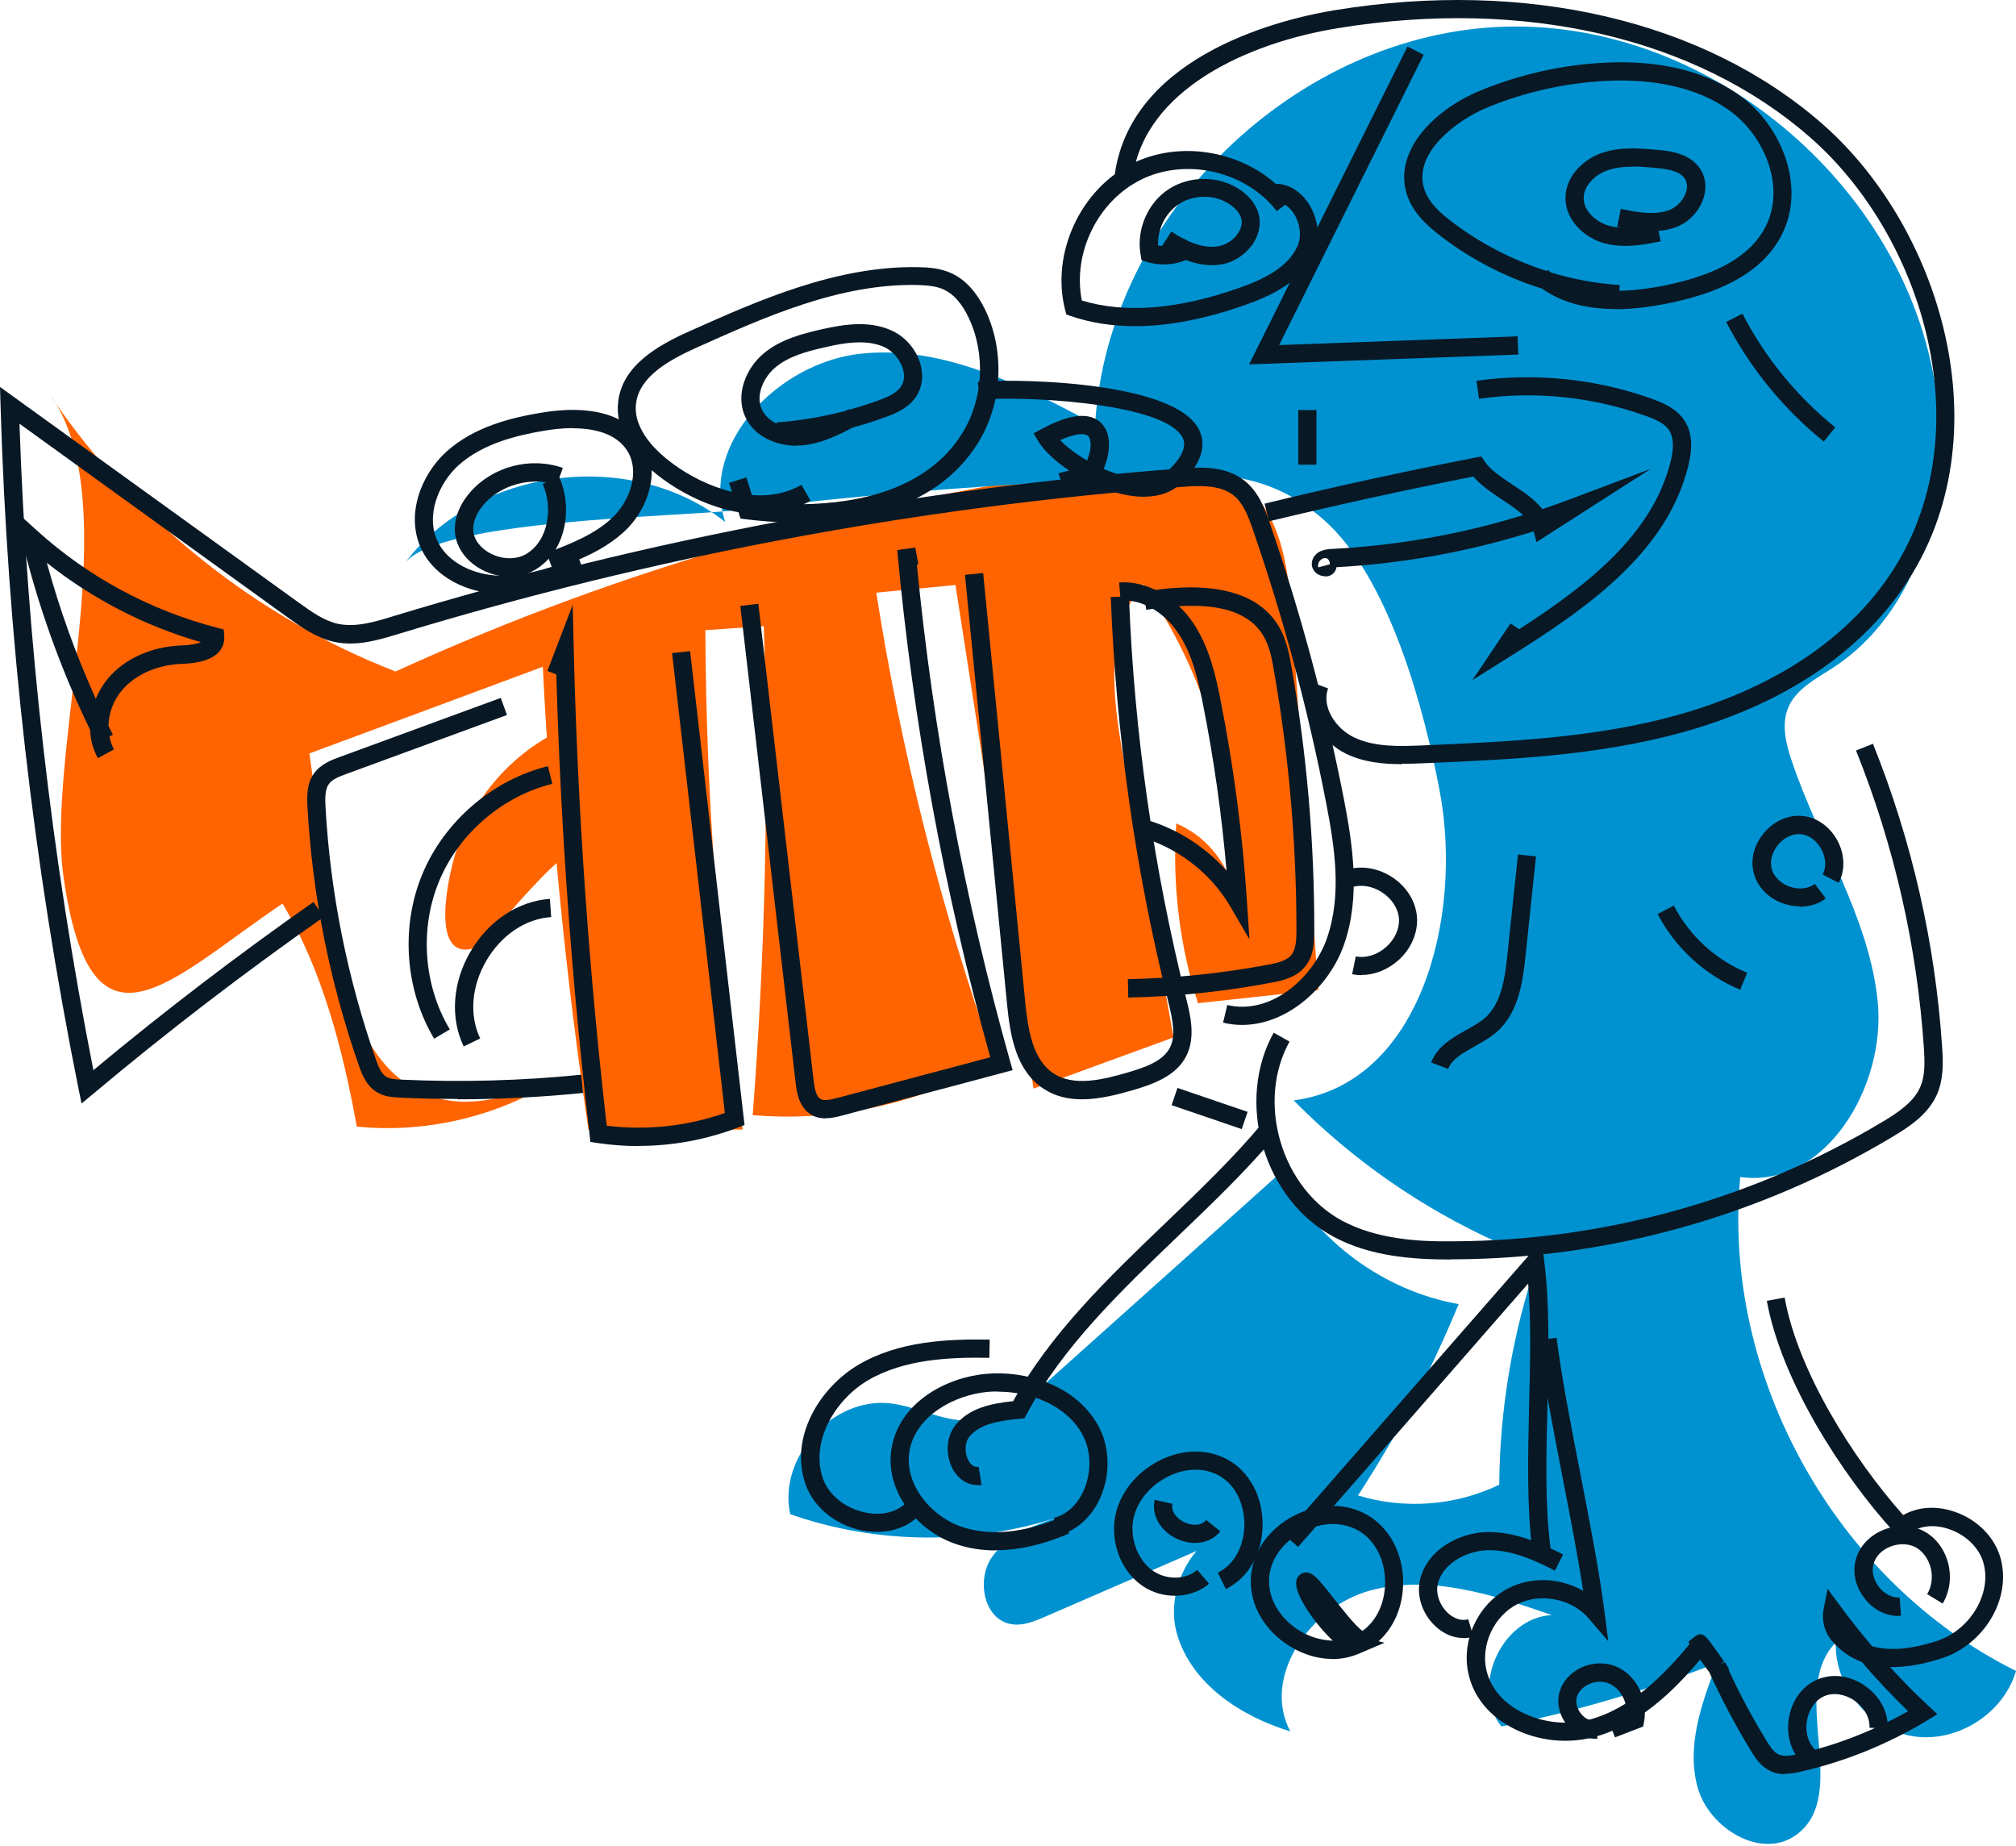
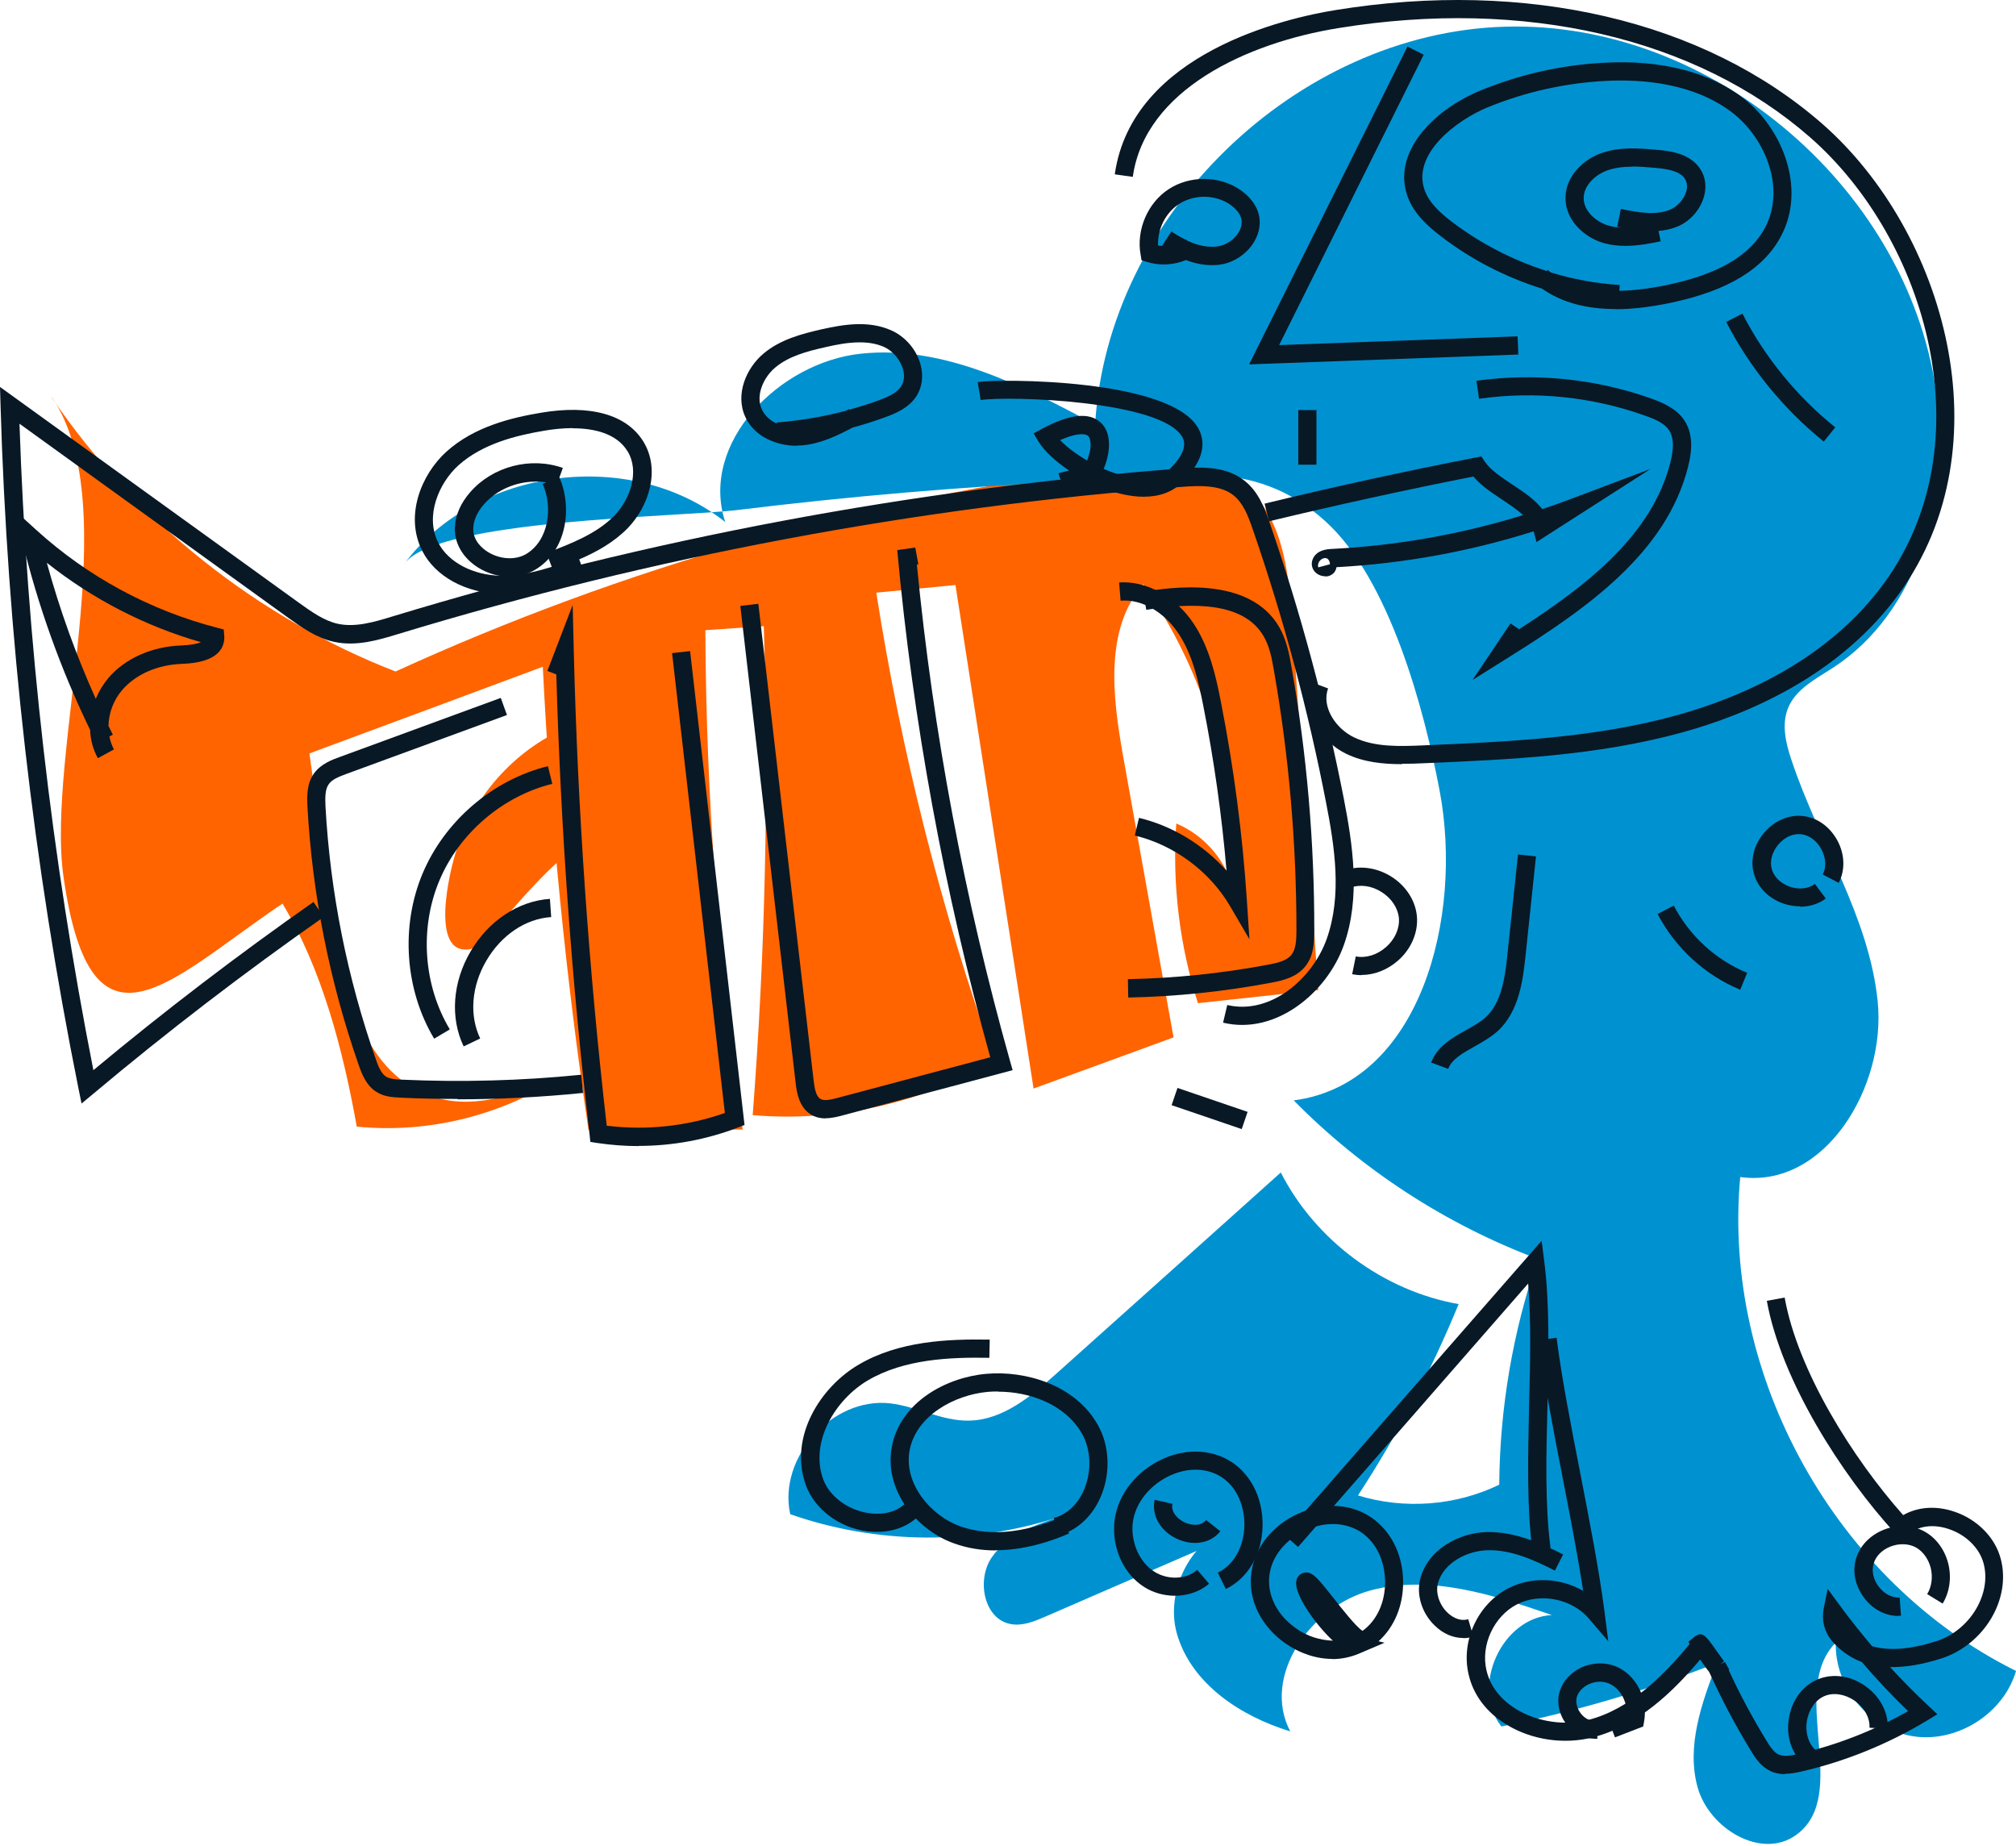
<svg xmlns="http://www.w3.org/2000/svg" width="273" height="250" viewBox="0 0 273 250" fill="none">
  <path d="M7.023 53.85C18.338 70.514 34.804 83.628 53.563 90.924C84.475 76.8 117.506 67.408 151.227 63.168C157.119 62.428 163.7 62.009 168.384 65.658C173.585 69.7 174.473 77.071 174.941 83.628C176.124 100.439 177.332 117.251 178.515 134.062C173.092 134.654 167.669 135.245 162.221 135.837C159.732 127.998 158.721 119.716 159.288 111.507C162.887 113.011 165.746 116.166 166.856 119.913C167.447 105.493 163.134 90.9 154.802 79.117C149.551 85.205 150.66 94.326 152.066 102.263C154.358 115.008 156.626 127.727 158.918 140.471C152.608 142.788 146.273 145.081 139.962 147.398C136.437 124.67 132.912 101.943 129.387 79.215L118.664 80.251C122.042 101.82 127.415 123.093 134.712 143.676C124.876 149.37 113.266 151.958 101.927 150.997C103.628 128.984 104.121 106.873 103.431 84.786L95.518 85.329C95.617 107.958 97.293 130.562 100.571 152.944L79.692 152.994C76.611 132.213 74.54 111.285 73.505 90.283C62.98 94.203 52.429 98.122 41.904 102.017C42.889 109.239 43.876 116.487 44.886 123.709C46.267 133.791 49.323 145.919 59.134 148.655C64.754 150.233 70.67 147.94 76.094 145.697C67.959 151.046 58 153.511 48.313 152.55C46.464 142.221 43.629 131.277 38.255 122.353C23.046 132.583 12.348 145.032 8.601 118.73C6.185 101.844 17.13 68.665 7.048 53.826L7.023 53.85Z" fill="#FF6400" />
  <path d="M61.748 115.353C63.992 107.982 69.538 101.697 76.563 98.591C76.563 104.482 76.637 110.349 76.81 116.24C76.76 114.244 64.928 128.146 65.347 127.949C58.174 131.375 60.319 119.987 61.724 115.377L61.748 115.353Z" fill="#FF6400" />
  <path d="M54.725 76.381C64.437 63.267 85.463 60.531 98.208 70.686C94.707 60.038 105.48 49.044 116.621 47.885C127.763 46.726 138.412 52.199 148.297 57.474C149.973 29.225 175.486 4.451 203.785 3.613C232.083 2.775 259.001 26.02 262.329 54.121C263.931 67.679 259.692 82.913 248.278 90.382C245.937 91.91 243.201 93.266 242.141 95.854C241.229 98.073 241.82 100.612 242.584 102.88C246.233 113.898 253.085 124.005 254.268 135.566C255.452 147.127 247.145 160.98 235.658 159.378C233.143 186.395 248.673 214.2 273.003 226.254C271.326 232.022 265.041 236.016 259.1 235.104C253.159 234.192 248.402 228.423 248.599 222.409C242.067 228.99 250.744 243.041 243.225 248.464C238.517 251.866 231.442 247.601 229.889 242.03C228.336 236.459 230.432 230.568 232.527 225.17C223.061 228.892 213.275 231.776 203.316 233.773C199.101 228.448 203.341 219.032 210.145 218.687C202.207 215.95 193.678 213.165 185.568 215.359C177.458 217.553 170.803 226.994 174.722 234.438C168.017 232.392 161.362 228.029 159.39 221.275C157.418 214.521 162.668 205.918 169.644 206.707C160.302 210.774 150.935 214.816 141.592 218.884C140.113 219.525 138.536 220.19 136.933 219.919C133.26 219.303 132.2 214.003 134.271 210.922C136.342 207.84 140.138 206.485 143.663 205.326C131.855 209.246 118.741 209.147 107.008 205.03C105.332 197.364 112.702 189.156 120.516 190.018C124.164 190.437 127.542 192.434 131.214 192.36C135.799 192.286 139.645 189.057 143.047 186C153.178 176.929 163.309 167.858 173.44 158.762C178.149 167.981 187.343 174.784 197.524 176.584C193.801 185.631 189.241 194.307 183.892 202.491C190.153 204.414 197.129 203.896 203.021 201.037C203.095 190.659 204.869 180.281 208.246 170.471C195.847 165.812 184.484 158.441 175.19 149C192.372 146.757 198.164 124.153 194.96 107.119C192.865 96.052 188.181 78.402 179.406 70.514C169.496 61.615 159.192 64.549 145.364 65.189C130.154 65.904 114.97 67.211 99.859 69.059C92.02 70.021 59.211 70.317 54.774 76.307L54.725 76.381Z" fill="#0092D0" />
  <path d="M86.499 155.187C84.626 155.187 82.728 155.04 80.879 154.768L79.942 154.62L79.844 153.684C77.428 133.052 75.924 112.074 75.333 91.319L74.125 90.85L77.551 81.902L77.699 88.114C78.217 109.511 79.721 131.129 82.161 152.427C87.559 153.092 93.056 152.501 98.159 150.701L91.01 88.434L93.451 88.163L100.821 152.328L99.934 152.673C95.645 154.325 91.06 155.163 86.475 155.163L86.499 155.187Z" fill="#091825" />
  <path d="M111.813 151.441C111.172 151.441 110.506 151.317 109.866 150.948C108.14 149.937 107.869 147.718 107.746 146.658L100.252 82.05L102.692 81.754L110.186 146.363C110.309 147.373 110.506 148.458 111.098 148.803C111.616 149.099 112.478 148.902 113.341 148.68L134.097 143.158C127.86 120.751 123.62 97.654 121.5 74.483L123.941 74.137L124.36 76.405L124.163 76.454C126.357 99.133 130.621 121.762 136.784 143.7L137.129 144.908L113.957 151.071C113.391 151.219 112.602 151.416 111.788 151.416L111.813 151.441Z" fill="#091825" />
-   <path d="M146.521 148.852C144.697 148.852 142.922 148.483 141.32 147.423C137.548 144.958 136.784 140.2 136.365 135.911L130.671 77.835L133.136 77.588L138.83 135.664C139.2 139.362 139.816 143.479 142.676 145.352C145.412 147.151 149.331 146.215 152.758 145.204C155.124 144.514 157.49 143.676 158.427 141.852C159.24 140.249 158.822 138.179 158.255 135.862C153.744 117.892 151.131 99.379 150.416 80.842L152.881 80.744C153.571 99.108 156.184 117.448 160.646 135.27C161.188 137.439 161.927 140.422 160.646 142.986C159.265 145.697 156.209 146.782 153.472 147.595C151.254 148.236 148.863 148.852 146.546 148.852H146.521Z" fill="#091825" />
  <path d="M61.971 148.803C59.383 148.803 56.82 148.754 54.256 148.631C53.073 148.581 51.939 148.483 50.928 147.817C49.622 146.979 49.03 145.525 48.586 144.243C44.642 132.953 42.301 121.195 41.635 109.264C41.561 107.785 41.536 106.084 42.522 104.728C43.459 103.422 44.963 102.88 46.047 102.485L67.814 94.499L68.652 96.816L46.886 104.802C45.826 105.197 44.963 105.542 44.519 106.183C44.001 106.898 44.026 108.056 44.075 109.165C44.716 120.874 47.033 132.411 50.904 143.454C51.224 144.391 51.618 145.352 52.259 145.771C52.777 146.092 53.516 146.165 54.379 146.19C62.489 146.56 70.673 146.338 78.709 145.525L78.956 147.99C73.335 148.557 67.641 148.852 61.971 148.852V148.803Z" fill="#091825" />
  <path d="M152.783 135.048L152.733 132.583C159.118 132.46 165.527 131.794 171.788 130.611C172.996 130.389 174.204 130.094 174.845 129.329C175.486 128.565 175.56 127.308 175.56 126.002C175.56 114.219 174.549 102.362 172.503 90.752C172.207 89.001 171.887 87.473 171.123 86.167C168.953 82.395 163.752 81.212 155.223 82.568L154.829 80.127C158.378 79.561 169.175 77.86 173.242 84.934C174.179 86.586 174.574 88.41 174.894 90.333C176.965 102.091 178 114.095 177.975 126.026C177.975 127.752 177.877 129.527 176.693 130.932C175.535 132.312 173.785 132.756 172.207 133.052C165.798 134.259 159.266 134.95 152.733 135.073L152.783 135.048Z" fill="#091825" />
  <path d="M62.783 141.679C60.935 137.809 61.28 133.002 63.72 128.836C66.16 124.67 70.178 122.008 74.468 121.712L74.64 124.177C71.164 124.399 67.886 126.618 65.865 130.069C63.843 133.52 63.523 137.464 65.026 140.619L62.808 141.679H62.783Z" fill="#091825" />
  <path d="M169.224 127.234L166.586 122.723C163.826 117.99 158.994 114.416 153.67 113.134L154.237 110.743C158.772 111.828 162.963 114.391 166.093 117.892C165.453 110.398 164.393 102.88 162.938 95.534C162.273 92.157 161.484 88.656 159.61 85.822C157.663 82.864 154.606 81.089 151.747 81.335L151.55 78.87C155.198 78.599 159.216 80.768 161.656 84.466C163.752 87.646 164.639 91.442 165.329 95.041C167.079 103.915 168.263 112.986 168.854 122.008L169.199 127.234H169.224Z" fill="#091825" />
  <path d="M58.792 140.644C54.823 134.013 54.232 125.435 57.214 118.311C60.197 111.187 66.705 105.591 74.198 103.742L74.79 106.133C68.036 107.81 62.169 112.838 59.482 119.272C56.795 125.706 57.338 133.421 60.912 139.387L58.792 140.644Z" fill="#091825" />
  <path d="M11.043 149.419L10.624 147.373C4.511 116.98 0.986 85.871 0.074 54.886L0 52.396L40.5 81.631C42.152 82.814 43.853 84.047 45.751 84.466C48.142 84.984 50.706 84.219 53.195 83.455C87.829 72.93 123.67 66.2 159.783 63.439C162.889 63.193 166.093 63.143 168.559 65.115C170.383 66.57 171.221 68.69 171.985 70.933C176.151 83.036 179.503 95.534 181.968 108.105C183.176 114.342 184.285 121.515 181.968 127.998C179.7 134.383 172.774 140.2 165.625 138.475L166.192 136.083C172.034 137.464 177.728 132.534 179.651 127.16C181.746 121.269 180.76 114.736 179.552 108.574C177.137 96.125 173.809 83.726 169.668 71.746C169.002 69.799 168.337 68.098 167.03 67.063C165.255 65.658 162.568 65.732 159.98 65.929C124.065 68.665 88.396 75.37 53.935 85.846C51.273 86.66 48.265 87.572 45.233 86.906C42.842 86.389 40.846 84.934 39.071 83.677L2.638 57.375C3.624 86.709 6.976 116.141 12.646 144.908C22.235 136.922 32.242 129.28 42.448 122.131L43.853 124.153C33.155 131.646 22.629 139.707 12.621 148.113L11.019 149.444L11.043 149.419Z" fill="#091825" />
  <path d="M179.454 78.032C179.035 78.032 178.616 77.884 178.32 77.662C177.753 77.243 177.506 76.553 177.703 75.888C177.901 75.222 178.492 74.433 180.218 74.335C189.067 73.891 197.793 72.363 206.249 69.75C205.46 69.01 204.449 68.345 203.414 67.654C202.009 66.718 200.554 65.756 199.519 64.524C190.275 66.348 180.957 68.394 171.837 70.588L171.245 68.197C180.662 65.904 190.275 63.809 199.79 61.96L200.604 61.812L201.072 62.502C201.836 63.661 203.29 64.598 204.794 65.608C206.298 66.594 207.801 67.605 208.861 68.936C210.094 68.517 211.302 68.098 212.534 67.63L223.528 63.489L208.073 73.398L207.678 71.944C199.026 74.68 190.078 76.307 180.982 76.8C180.933 77.194 180.711 77.564 180.366 77.786C180.095 77.983 179.774 78.057 179.478 78.057L179.454 78.032ZM179.429 75.567C179.232 75.567 179.035 75.666 178.936 75.74C178.591 75.986 178.394 76.43 178.517 76.824L180.095 76.405C180.095 76.134 179.996 75.838 179.774 75.666C179.675 75.592 179.552 75.567 179.454 75.567H179.429Z" fill="#091825" />
  <path d="M169.149 49.339L190.595 6.3L192.789 7.409L173.217 46.726L205.509 45.543L205.607 48.008L169.149 49.339Z" fill="#091825" />
  <path d="M68.01 80.399C68.01 80.399 67.837 80.399 67.763 80.399C63.104 80.325 58.938 78.057 57.188 74.606C54.772 69.898 57.016 64.253 60.467 61.147C64.213 57.77 69.242 56.562 73.211 55.896C79.965 54.738 84.895 56.143 87.138 59.816C89.48 63.661 87.828 68.591 85.018 71.5C83.145 73.423 80.803 74.729 78.437 75.74L79.176 77.786C75.775 79.018 71.954 80.399 67.985 80.399H68.01ZM77.574 57.967C76.12 57.967 74.715 58.139 73.605 58.337C69.957 58.953 65.372 60.062 62.094 62.996C59.407 65.411 57.509 69.922 59.357 73.497C60.713 76.134 64.041 77.884 67.788 77.958C70.154 77.983 72.447 77.465 74.715 76.75L74 74.877C77.18 73.669 80.778 72.313 83.219 69.799C85.314 67.63 86.645 63.858 84.994 61.122C83.49 58.657 80.409 57.992 77.549 57.992L77.574 57.967Z" fill="#091825" />
  <path d="M68.997 78.082C67.567 78.082 66.088 77.687 64.782 76.874C62.662 75.567 61.454 73.472 61.602 71.278C61.701 69.676 62.416 68.073 63.697 66.619C66.729 63.144 71.881 61.812 76.22 63.365L75.751 64.647C77.526 68.69 76.787 74.581 72.473 77.145C71.438 77.761 70.23 78.057 68.997 78.057V78.082ZM72.497 65.214C69.909 65.214 67.272 66.323 65.571 68.246C64.93 68.961 64.166 70.12 64.092 71.426C63.968 73.25 65.447 74.359 66.088 74.754C67.74 75.764 69.811 75.863 71.24 75.025C74.346 73.176 74.888 68.641 73.483 65.534L73.977 65.313C73.508 65.239 73.015 65.189 72.522 65.189L72.497 65.214Z" fill="#091825" />
-   <path d="M107.992 70.76C105.256 70.76 102.84 70.538 101.065 70.317L100.277 70.218L100.005 69.355C96.234 68.714 92.586 66.939 89.726 64.844C85.412 61.689 83.268 57.991 83.712 54.392C84.279 49.536 88.962 46.8 93.473 44.803C102.766 40.638 113.366 35.954 124.385 36.176C125.79 36.201 127.417 36.324 128.871 37.014C130.744 37.877 132.273 39.578 133.456 42.043C136.118 47.688 135.724 54.762 132.396 60.037C126.85 68.936 116.028 70.785 108.017 70.785L107.992 70.76ZM108.534 65.658L109.767 67.802C109.471 67.975 109.151 68.147 108.855 68.271C116.176 68.147 125.518 66.323 130.276 58.706C133.16 54.097 133.505 47.959 131.188 43.053C130.276 41.106 129.142 39.824 127.811 39.208C126.751 38.715 125.494 38.641 124.286 38.592C113.76 38.345 103.506 42.955 94.434 47.022C90.564 48.748 86.546 51.015 86.127 54.664C85.708 58.263 89.085 61.319 91.156 62.823C93.325 64.425 96.16 65.879 99.118 66.594L98.724 65.386L101.065 64.647L101.83 67.038C104.122 67.211 106.439 66.841 108.51 65.658H108.534Z" fill="#091825" />
  <path d="M107.845 60.358C105.257 60.358 102.176 59.2 100.919 56.439C99.514 53.357 101.091 49.808 103.384 47.885C105.651 45.962 108.61 45.198 111.198 44.606C114.156 43.941 117.582 43.349 120.688 44.73C122.586 45.568 124.115 47.343 124.657 49.364C125.101 50.991 124.854 52.569 123.991 53.801C122.981 55.231 121.403 55.946 119.825 56.513C118.396 57.03 116.941 57.499 115.462 57.893C113.416 58.978 111.124 60.087 108.585 60.309C108.363 60.309 108.116 60.333 107.895 60.333L107.845 60.358ZM116.399 46.357C114.821 46.357 113.194 46.677 111.715 47.022C109.3 47.565 106.785 48.23 104.961 49.783C103.433 51.065 102.274 53.505 103.162 55.428C103.581 56.315 104.32 56.956 105.183 57.351V57.203C108.338 56.956 111.469 56.439 114.526 55.625C114.673 55.551 114.821 55.477 114.969 55.379L115.019 55.477C116.35 55.108 117.656 54.688 118.963 54.22C120.072 53.801 121.329 53.308 121.97 52.396C122.537 51.583 122.463 50.67 122.29 50.03C121.921 48.723 120.91 47.515 119.702 46.973C118.691 46.529 117.582 46.357 116.448 46.357H116.399Z" fill="#091825" />
  <path d="M154.853 67.26C154.385 67.26 153.892 67.235 153.374 67.161C151.648 66.939 149.824 66.373 148.123 65.584C147.384 66.397 146.57 66.816 145.757 66.742C144.968 66.668 143.884 66.175 143.341 64.08L144.771 63.71C142.898 62.453 141.394 61.048 140.63 59.791L139.964 58.682L141.098 58.065C144.82 56.069 147.482 55.773 149.035 57.203C150.687 58.706 150.293 61.517 149.454 63.489C150.86 64.105 152.339 64.549 153.719 64.721C155.74 64.968 157.293 64.622 158.279 63.636C160.103 61.862 160.72 60.383 160.153 59.273C157.589 54.22 136.464 53.579 132.791 54.171L132.396 51.73C135.133 51.287 158.822 51.188 162.347 58.139C163.456 60.333 162.667 62.774 160.005 65.387C158.748 66.619 156.998 67.26 154.878 67.26H154.853ZM143.563 59.594C144.45 60.531 145.732 61.492 147.211 62.355C147.384 61.911 147.532 61.418 147.63 60.925C147.778 59.988 147.63 59.224 147.285 58.977C146.817 58.657 145.609 58.682 143.563 59.594Z" fill="#091825" />
-   <path d="M153.72 44.163C150.614 44.163 147.705 43.719 145.043 42.807L144.402 42.585L144.229 41.944C142.282 34.253 146.349 25.527 153.473 22.076C159.685 19.069 167.623 20.351 172.75 24.886C174.179 24.886 175.535 25.552 176.62 26.784C178.37 28.806 178.937 31.813 178 34.13C176.349 38.123 172.134 40.046 168.658 41.279C163.235 43.201 158.231 44.163 153.695 44.163H153.72ZM146.497 40.687C152.389 42.486 159.587 41.895 167.869 38.962C170.876 37.901 174.475 36.275 175.757 33.193C176.349 31.739 175.954 29.718 174.82 28.411C174.623 28.189 174.377 27.943 174.032 27.721L172.898 28.584C168.732 23.21 160.696 21.312 154.582 24.295C148.666 27.179 145.215 34.253 146.497 40.687Z" fill="#091825" />
  <path d="M164.122 35.905C163.012 35.905 161.829 35.683 160.597 35.215C158.92 35.905 157.022 36.004 155.297 35.461L154.582 35.239L154.459 34.5C153.842 31.123 155.42 27.45 158.279 25.601C161.163 23.728 165.157 23.777 167.967 25.724C169.15 26.538 169.964 27.573 170.358 28.683C170.802 30.014 170.605 31.443 169.816 32.775C168.854 34.352 167.154 35.511 165.379 35.806C164.96 35.88 164.541 35.905 164.122 35.905ZM160.646 32.528C162.273 33.292 163.702 33.563 164.984 33.342C166.069 33.169 167.154 32.429 167.72 31.468C168.016 30.975 168.312 30.235 168.041 29.447C167.794 28.683 167.104 28.091 166.611 27.721C164.59 26.316 161.73 26.291 159.66 27.623C157.811 28.831 156.726 31.049 156.825 33.243C156.998 33.267 157.17 33.292 157.367 33.292L158.625 31.345C159.29 31.788 159.931 32.158 160.547 32.454C160.547 32.454 160.597 32.429 160.621 32.405L160.695 32.503L160.646 32.528Z" fill="#091825" />
  <path d="M218.771 41.846C214.753 41.846 211.45 40.934 208.812 39.085C203.858 37.532 199.174 35.116 195.082 31.961C193.357 30.63 191.483 28.978 190.621 26.636C188.476 20.745 193.948 14.952 200.456 12.265C205.805 10.071 211.45 8.79 217.243 8.494C225.032 8.075 231.589 9.776 236.174 13.375C241.301 17.392 244.605 25.404 241.228 31.887C238.886 36.398 233.98 39.381 226.215 41.008C223.479 41.575 221.014 41.87 218.746 41.87L218.771 41.846ZM209.922 36.866C212.978 37.803 216.158 38.395 219.338 38.592L219.289 39.381C221.236 39.331 223.381 39.085 225.723 38.592C232.723 37.137 237.062 34.574 239.058 30.753C241.819 25.404 239.009 18.724 234.671 15.322C229.445 11.255 222.395 10.688 217.366 10.959C211.869 11.255 206.495 12.463 201.393 14.558C197.178 16.308 191.138 20.893 192.938 25.798C193.579 27.548 195.132 28.904 196.586 30.014C200.431 32.947 204.819 35.215 209.453 36.694L209.577 36.546C209.7 36.644 209.823 36.743 209.946 36.842L209.922 36.866Z" fill="#091825" />
  <path d="M220.077 33.292C219.14 33.292 218.228 33.193 217.292 32.947C214.703 32.257 212.041 29.964 211.992 26.907C211.943 23.826 214.506 21.534 216.897 20.72C219.338 19.858 221.951 20.079 224.243 20.277C225.796 20.4 228.705 20.646 230.184 22.791C230.948 23.9 231.145 25.281 230.726 26.686C230.208 28.46 228.828 29.989 227.152 30.679C226.314 31.024 225.451 31.197 224.588 31.271L224.884 32.676C223.331 32.996 221.729 33.292 220.127 33.292H220.077ZM221.063 22.569C219.905 22.569 218.771 22.692 217.686 23.062C216.059 23.629 214.408 25.133 214.457 26.883C214.482 28.682 216.281 30.137 217.933 30.58C218.475 30.728 219.017 30.802 219.584 30.827C219.387 30.778 219.19 30.753 218.993 30.704L219.486 28.288C222.025 28.806 224.268 29.175 226.166 28.387C227.152 27.968 228.015 27.006 228.335 25.971C228.483 25.502 228.557 24.788 228.138 24.171C227.398 23.087 225.624 22.865 224.021 22.717C223.035 22.643 222.049 22.544 221.063 22.544V22.569Z" fill="#091825" />
  <path d="M199.395 92.083L204.546 84.417L205.705 85.205C214.998 79.215 223.749 72.387 226.214 62.552C226.707 60.604 226.633 59.224 226.041 58.287C225.425 57.326 224.143 56.759 222.862 56.315C215.664 53.727 207.85 52.913 200.282 53.998L199.937 51.558C207.899 50.449 216.132 51.287 223.7 53.998C225.376 54.614 227.077 55.379 228.112 56.956C229.123 58.509 229.271 60.531 228.605 63.168C225.672 74.828 214.998 82.321 204.3 89.001L199.395 92.083Z" fill="#091825" />
  <path d="M178.271 55.527H175.806V62.922H178.271V55.527Z" fill="#091825" />
  <path d="M189.832 103.471C187.343 103.471 184.681 103.225 182.29 102.066C178.888 100.415 176.078 96.249 177.532 92.354L179.849 93.217C178.912 95.731 180.909 98.689 183.374 99.848C186.184 101.203 189.635 101.055 192.667 100.932C204.056 100.439 215.863 99.946 227.005 96.865C235.657 94.474 247.563 89.421 255.205 78.87C268.837 60.037 260.998 32.503 245.123 18.6C229.692 5.092 206.397 -0.306 181.205 3.81C168.855 5.807 155.051 12.167 153.399 23.949L150.959 23.604C153.301 7.089 174.401 2.405 180.81 1.37C206.718 -2.845 230.752 2.775 246.75 16.752C263.438 31.369 271.622 60.383 257.226 80.3C249.166 91.442 236.717 96.742 227.671 99.207C216.258 102.337 204.327 102.855 192.79 103.348C191.878 103.397 190.868 103.422 189.857 103.422L189.832 103.471Z" fill="#091825" />
  <path d="M246.97 59.791C241.523 55.403 236.962 49.808 233.758 43.596L235.952 42.462C238.984 48.378 243.347 53.702 248.523 57.868L246.97 59.791Z" fill="#091825" />
-   <path d="M196.463 170.545C191.386 170.545 185.568 170.15 180.589 167.463C176.078 165.048 172.602 160.611 171.024 155.261C169.447 149.912 169.989 144.292 172.479 139.83L174.623 141.038C172.454 144.933 172.01 149.863 173.391 154.571C174.771 159.279 177.828 163.199 181.747 165.294C186.406 167.784 191.977 168.154 196.907 168.08C217.392 167.981 237.481 162.361 255.032 151.835C257.004 150.652 259.198 149.198 260.061 147.127C260.702 145.599 260.653 143.799 260.529 141.926C259.593 128.072 256.511 114.515 251.335 101.623L253.627 100.71C258.903 113.849 262.058 127.653 262.995 141.753C263.142 143.848 263.192 146.042 262.354 148.064C261.195 150.824 258.631 152.525 256.314 153.906C238.369 164.678 217.835 170.421 196.932 170.52C196.784 170.52 196.636 170.52 196.488 170.52L196.463 170.545Z" fill="#091825" />
  <path d="M196.118 144.736L193.801 143.873C194.639 141.654 196.685 140.521 198.484 139.51C199.495 138.943 200.432 138.425 201.171 137.76C203.267 135.837 203.784 132.632 204.129 129.255L205.559 115.698L207.999 115.969L206.57 129.526C206.249 132.46 205.781 136.897 202.823 139.608C201.861 140.471 200.752 141.087 199.668 141.704C198.041 142.616 196.611 143.405 196.093 144.76L196.118 144.736Z" fill="#091825" />
  <path d="M235.658 134.013C230.901 132.066 226.833 128.319 224.467 123.758L226.661 122.624C228.756 126.692 232.355 129.995 236.595 131.72L235.658 134.013Z" fill="#091825" />
  <path d="M243.743 122.723C243.003 122.723 242.264 122.6 241.524 122.353C239.503 121.663 237.999 120.135 237.506 118.286C236.988 116.437 237.506 114.367 238.911 112.74C240.292 111.113 242.264 110.275 244.162 110.497C246.084 110.694 247.81 111.951 248.821 113.824C249.831 115.698 249.881 117.842 248.993 119.543L246.824 118.409C247.342 117.423 247.268 116.166 246.651 115.008C246.035 113.849 245 113.085 243.915 112.962C242.806 112.838 241.647 113.356 240.809 114.367C239.971 115.353 239.626 116.61 239.922 117.67C240.218 118.73 241.13 119.617 242.362 120.061C243.595 120.48 244.877 120.357 245.764 119.691L247.243 121.663C246.257 122.403 245.049 122.772 243.767 122.772L243.743 122.723Z" fill="#091825" />
  <path d="M184.385 132.041C183.941 132.041 183.522 131.992 183.103 131.918L183.596 129.502C184.952 129.773 186.48 129.305 187.688 128.245C188.896 127.185 189.537 125.73 189.438 124.35C189.315 122.97 188.452 121.639 187.072 120.776C185.716 119.913 184.138 119.716 182.832 120.209L181.944 117.916C183.941 117.128 186.357 117.423 188.378 118.681C190.399 119.938 191.706 121.984 191.878 124.128C192.051 126.273 191.09 128.516 189.315 130.069C187.885 131.326 186.11 132.016 184.385 132.016V132.041Z" fill="#091825" />
  <path d="M159.451 147.313L158.655 149.646L168.15 152.886L168.946 150.553L159.451 147.313Z" fill="#091825" />
  <path d="M13.238 102.633C12.597 101.474 12.252 100.168 12.203 98.837C8.21 90.604 5.104 81.927 2.959 73.028L2.022 69.133L4.98 71.82C11.907 78.106 20.362 82.666 29.433 85.008L30.296 85.23L30.37 86.117C30.42 86.931 30.173 87.67 29.655 88.262C28.768 89.248 27.092 89.815 24.651 89.889C21.324 90.012 18.39 91.294 16.541 93.439C15.358 94.819 14.717 96.594 14.693 98.295C14.89 98.689 15.087 99.083 15.284 99.478L14.816 99.724C14.939 100.341 15.136 100.932 15.432 101.475L13.263 102.658L13.238 102.633ZM6.336 76.183C8.062 82.494 10.28 88.656 12.967 94.622C13.386 93.611 13.953 92.674 14.668 91.812C16.936 89.149 20.559 87.547 24.553 87.399C25.81 87.35 26.697 87.177 27.215 86.956C19.623 84.786 12.499 81.089 6.312 76.183H6.336Z" fill="#091825" />
  <path d="M118.741 207.421C118.322 207.421 117.878 207.397 117.434 207.347C113.614 206.854 110.261 204.316 109.103 201.037C106.81 194.554 111.099 187.8 116.3 184.768C121.723 181.588 128.28 181.292 134.024 181.391L133.975 183.856C128.601 183.757 122.463 184.028 117.558 186.888C113.145 189.476 109.669 195.17 111.444 200.224C112.307 202.639 114.846 204.513 117.779 204.907C120.121 205.203 122.118 204.463 123.227 202.836L125.273 204.217C123.868 206.288 121.502 207.421 118.79 207.421H118.741Z" fill="#091825" />
  <path d="M134.837 209.936C132.963 209.936 131.065 209.665 129.167 208.974C124.188 207.2 119.677 201.826 120.761 195.934C121.895 189.821 128.181 186.493 133.555 186.025C138.83 185.557 145.56 187.479 148.641 192.902C150.243 195.688 150.416 199.385 149.109 202.541C148.197 204.759 146.619 206.485 144.672 207.421L144.771 207.643C142.108 208.802 138.559 209.911 134.812 209.911L134.837 209.936ZM135.157 188.416C134.689 188.416 134.22 188.416 133.777 188.465C129.167 188.884 124.04 191.744 123.177 196.378C122.339 200.914 126.061 205.228 129.981 206.657C134.467 208.259 139.249 207.2 142.774 205.819L142.7 205.548C144.524 205.055 146.003 203.65 146.841 201.604C147.852 199.139 147.729 196.255 146.521 194.135C144.228 190.117 139.397 188.441 135.157 188.441V188.416Z" fill="#091825" />
  <path d="M159.094 216.074C157.615 216.074 156.086 215.655 154.829 214.817C152.364 213.19 150.836 210.182 150.861 206.953C150.861 203.527 152.931 200.15 156.259 198.178C159.513 196.23 163.21 196.033 166.144 197.586C169.2 199.213 171.049 202.689 170.975 206.633C170.901 210.453 169.003 213.707 165.996 215.162L164.911 212.943C167.08 211.908 168.436 209.467 168.51 206.583C168.56 204.217 167.647 201.185 164.985 199.755C162.816 198.597 160.031 198.794 157.541 200.273C154.953 201.826 153.35 204.365 153.35 206.953C153.35 209.319 154.46 211.587 156.21 212.746C158.058 213.978 160.597 213.904 162.126 212.573L163.728 214.447C162.471 215.531 160.795 216.074 159.094 216.074Z" fill="#091825" />
  <path d="M180.417 224.627C178.248 224.627 176.005 223.888 174.008 222.483C170.877 220.264 169.152 216.912 169.398 213.51C169.645 210.108 171.789 207.027 175.191 205.252C178.593 203.477 182.364 203.453 185.273 205.203C188.182 206.953 189.957 210.281 190.006 214.102C190.055 217.38 188.823 220.313 186.678 222.236L187.492 222.433L183.967 223.937C182.833 224.405 181.625 224.652 180.392 224.652L180.417 224.627ZM180.491 206.361C179.135 206.361 177.705 206.731 176.35 207.421C173.712 208.802 172.036 211.119 171.863 213.658C171.691 216.197 173.022 218.736 175.462 220.461C177.04 221.595 178.79 222.088 180.491 222.162C178.075 219.894 175.487 216.148 175.512 214.373C175.512 213.584 176.005 213.14 176.448 212.992C177.607 212.623 178.346 213.559 180.565 216.369C181.649 217.75 183.597 220.24 184.509 220.831C186.456 219.426 187.59 216.961 187.565 214.126C187.516 211.144 186.21 208.605 184.041 207.298C182.981 206.682 181.773 206.361 180.491 206.361Z" fill="#091825" />
  <path d="M161.829 208.925C161.016 208.925 160.153 208.728 159.315 208.334C157.097 207.274 155.913 205.154 156.357 203.083L158.773 203.625C158.526 204.71 159.414 205.647 160.375 206.115C161.361 206.583 162.643 206.682 163.333 205.819L165.256 207.348C164.418 208.383 163.185 208.925 161.805 208.925H161.829Z" fill="#091825" />
-   <path d="M132.373 201.086C131.042 201.086 129.858 200.347 129.094 199.065C128.133 197.413 127.936 194.801 129.365 193.001C131.239 190.635 134.222 190.043 137.204 189.723C142.184 180.602 150.146 172.96 157.861 165.565C162.397 161.227 167.08 156.716 170.95 152.082L172.848 153.659C168.88 158.417 164.147 162.952 159.562 167.34C151.822 174.76 143.835 182.426 139.053 191.448L138.733 192.04L138.067 192.114C135.405 192.36 132.669 192.779 131.264 194.554C130.549 195.466 130.647 196.945 131.19 197.833C131.535 198.449 132.003 198.695 132.521 198.621L132.915 201.062C132.718 201.086 132.521 201.111 132.323 201.111L132.373 201.086Z" fill="#091825" />
  <path d="M207.506 209.936C206.742 204.044 206.915 197.044 207.063 190.29C207.21 184.669 207.358 178.901 206.939 173.799L175.781 209.467L173.933 207.841L208.763 168.006L209.109 170.717C209.873 176.609 209.7 183.609 209.552 190.364C209.38 197.019 209.207 203.921 209.971 209.615L207.531 209.936H207.506Z" fill="#091825" />
  <path d="M241.746 240.231C241.105 240.231 240.44 240.132 239.799 239.837C238.492 239.245 237.728 238.111 237.063 237.002C234.967 233.575 233.094 230.001 231.443 226.378C231.147 226.032 230.802 225.539 230.358 224.899C230.309 224.825 230.259 224.775 230.235 224.701C226.636 228.991 221.854 233.674 215.691 235.252C211.821 236.238 207.482 235.621 204.056 233.551C201.32 231.899 199.52 229.533 198.879 226.747C197.795 222.187 200.137 217.158 204.303 215.038C207.458 213.436 211.353 213.658 214.384 215.408C213.645 210.577 212.61 205.252 211.599 200.051C210.366 193.691 209.085 187.134 208.345 181.465L210.786 181.144C211.5 186.74 212.782 193.272 214.015 199.583C215.247 205.943 216.529 212.499 217.269 218.169L217.786 222.236L215.124 219.13C212.832 216.468 208.567 215.63 205.436 217.232C202.306 218.835 200.482 222.754 201.295 226.18C201.936 228.892 203.859 230.543 205.362 231.456C208.173 233.156 211.895 233.699 215.099 232.885C220.843 231.406 225.403 226.723 228.805 222.606L228.632 222.31L229.569 221.546C230.58 220.905 230.974 221.448 232.404 223.469C232.872 224.11 233.316 224.775 233.464 224.948L232.995 225.342L233.587 225.046L234.154 226.057L234.08 226.106C235.584 229.385 237.309 232.589 239.207 235.695C239.7 236.509 240.218 237.273 240.859 237.569C241.574 237.889 242.584 237.717 243.521 237.495C248.747 236.287 253.726 234.34 258.385 231.702C256.191 229.582 254.096 227.364 252.124 225.046C250.522 224.455 249.166 223.469 248.032 222.138C247.046 220.955 246.652 219.377 246.947 217.873L247.49 215.137L249.141 217.38C250.522 219.278 252.001 221.102 253.504 222.902C255.797 223.567 258.681 223.346 262.181 222.236C266.717 220.807 269.724 215.877 268.615 211.711C268.073 209.615 266.199 207.791 263.858 207.027C261.787 206.337 259.79 206.608 258.336 207.767L257.424 208.481L256.635 207.619C249.388 199.706 241.204 186.913 239.257 176.14L241.672 175.697C243.447 185.631 250.892 197.463 257.72 205.154C259.692 204.044 262.107 203.847 264.572 204.661C267.728 205.696 270.168 208.161 270.932 211.07C272.387 216.542 268.664 222.729 262.847 224.578C260.308 225.392 258.015 225.761 255.945 225.737C257.621 227.561 259.371 229.336 261.171 231.012L262.354 232.121L260.973 232.959C255.698 236.139 249.979 238.481 243.989 239.861C243.275 240.034 242.486 240.182 241.697 240.182L241.746 240.231Z" fill="#091825" />
  <path d="M198.138 221.793C196.782 221.793 195.426 221.226 194.292 220.116C192.542 218.44 191.778 215.95 192.32 213.806C193.356 209.739 197.645 207.545 201.342 207.446C205.138 207.372 208.663 208.974 211.671 210.478L210.561 212.672C207.85 211.292 204.67 209.812 201.416 209.911C198.705 209.985 195.451 211.587 194.711 214.422C194.391 215.704 194.909 217.306 196.018 218.366C196.437 218.761 197.497 219.623 198.828 219.254L199.518 221.62C199.074 221.743 198.606 221.817 198.162 221.817L198.138 221.793Z" fill="#091825" />
  <path d="M215.838 235.424C214.507 235.424 213.2 234.783 212.264 233.649C211.13 232.294 210.735 230.494 211.228 228.966C211.647 227.61 212.732 226.452 214.137 225.786C215.665 225.096 217.415 225.046 218.87 225.663C221.581 226.821 223.184 230.001 222.641 233.082L222.518 233.773L218.697 235.252L217.81 232.959L220.275 231.998C220.324 230.272 219.338 228.571 217.884 227.955C217.07 227.61 216.035 227.635 215.148 228.054C214.359 228.424 213.767 229.04 213.545 229.73C213.324 230.47 213.545 231.406 214.137 232.096C214.655 232.737 215.37 233.058 216.035 232.984L216.331 235.424C216.158 235.424 215.986 235.449 215.838 235.449V235.424Z" fill="#091825" />
  <path d="M244.286 238.9C242.609 237.445 241.845 235.128 242.24 232.688C242.634 230.248 244.064 228.275 246.11 227.413C248.156 226.55 250.571 226.87 252.593 228.3C254.614 229.73 255.748 231.899 255.625 234.093L253.16 233.945C253.234 232.614 252.47 231.209 251.163 230.297C249.857 229.385 248.279 229.138 247.071 229.656C245.839 230.174 244.927 231.48 244.68 233.058C244.434 234.635 244.902 236.139 245.913 237.026L244.31 238.9H244.286Z" fill="#091825" />
  <path d="M257.052 218.81C255.376 218.81 253.7 217.972 252.541 216.493C251.235 214.866 250.791 212.795 251.358 210.996C251.876 209.295 253.232 207.89 255.056 207.15C256.929 206.386 259.024 206.485 260.651 207.397C262.18 208.259 263.313 209.788 263.806 211.637C264.299 213.559 264.028 215.556 263.067 217.134L260.972 215.852C261.588 214.841 261.761 213.535 261.44 212.253C261.12 211.07 260.405 210.084 259.468 209.541C258.482 208.999 257.176 208.95 255.992 209.418C254.858 209.862 254.02 210.7 253.725 211.71C253.404 212.721 253.7 213.978 254.489 214.94C255.228 215.876 256.288 216.369 257.25 216.32L257.422 218.785C257.422 218.785 257.176 218.785 257.052 218.785V218.81Z" fill="#091825" />
</svg>